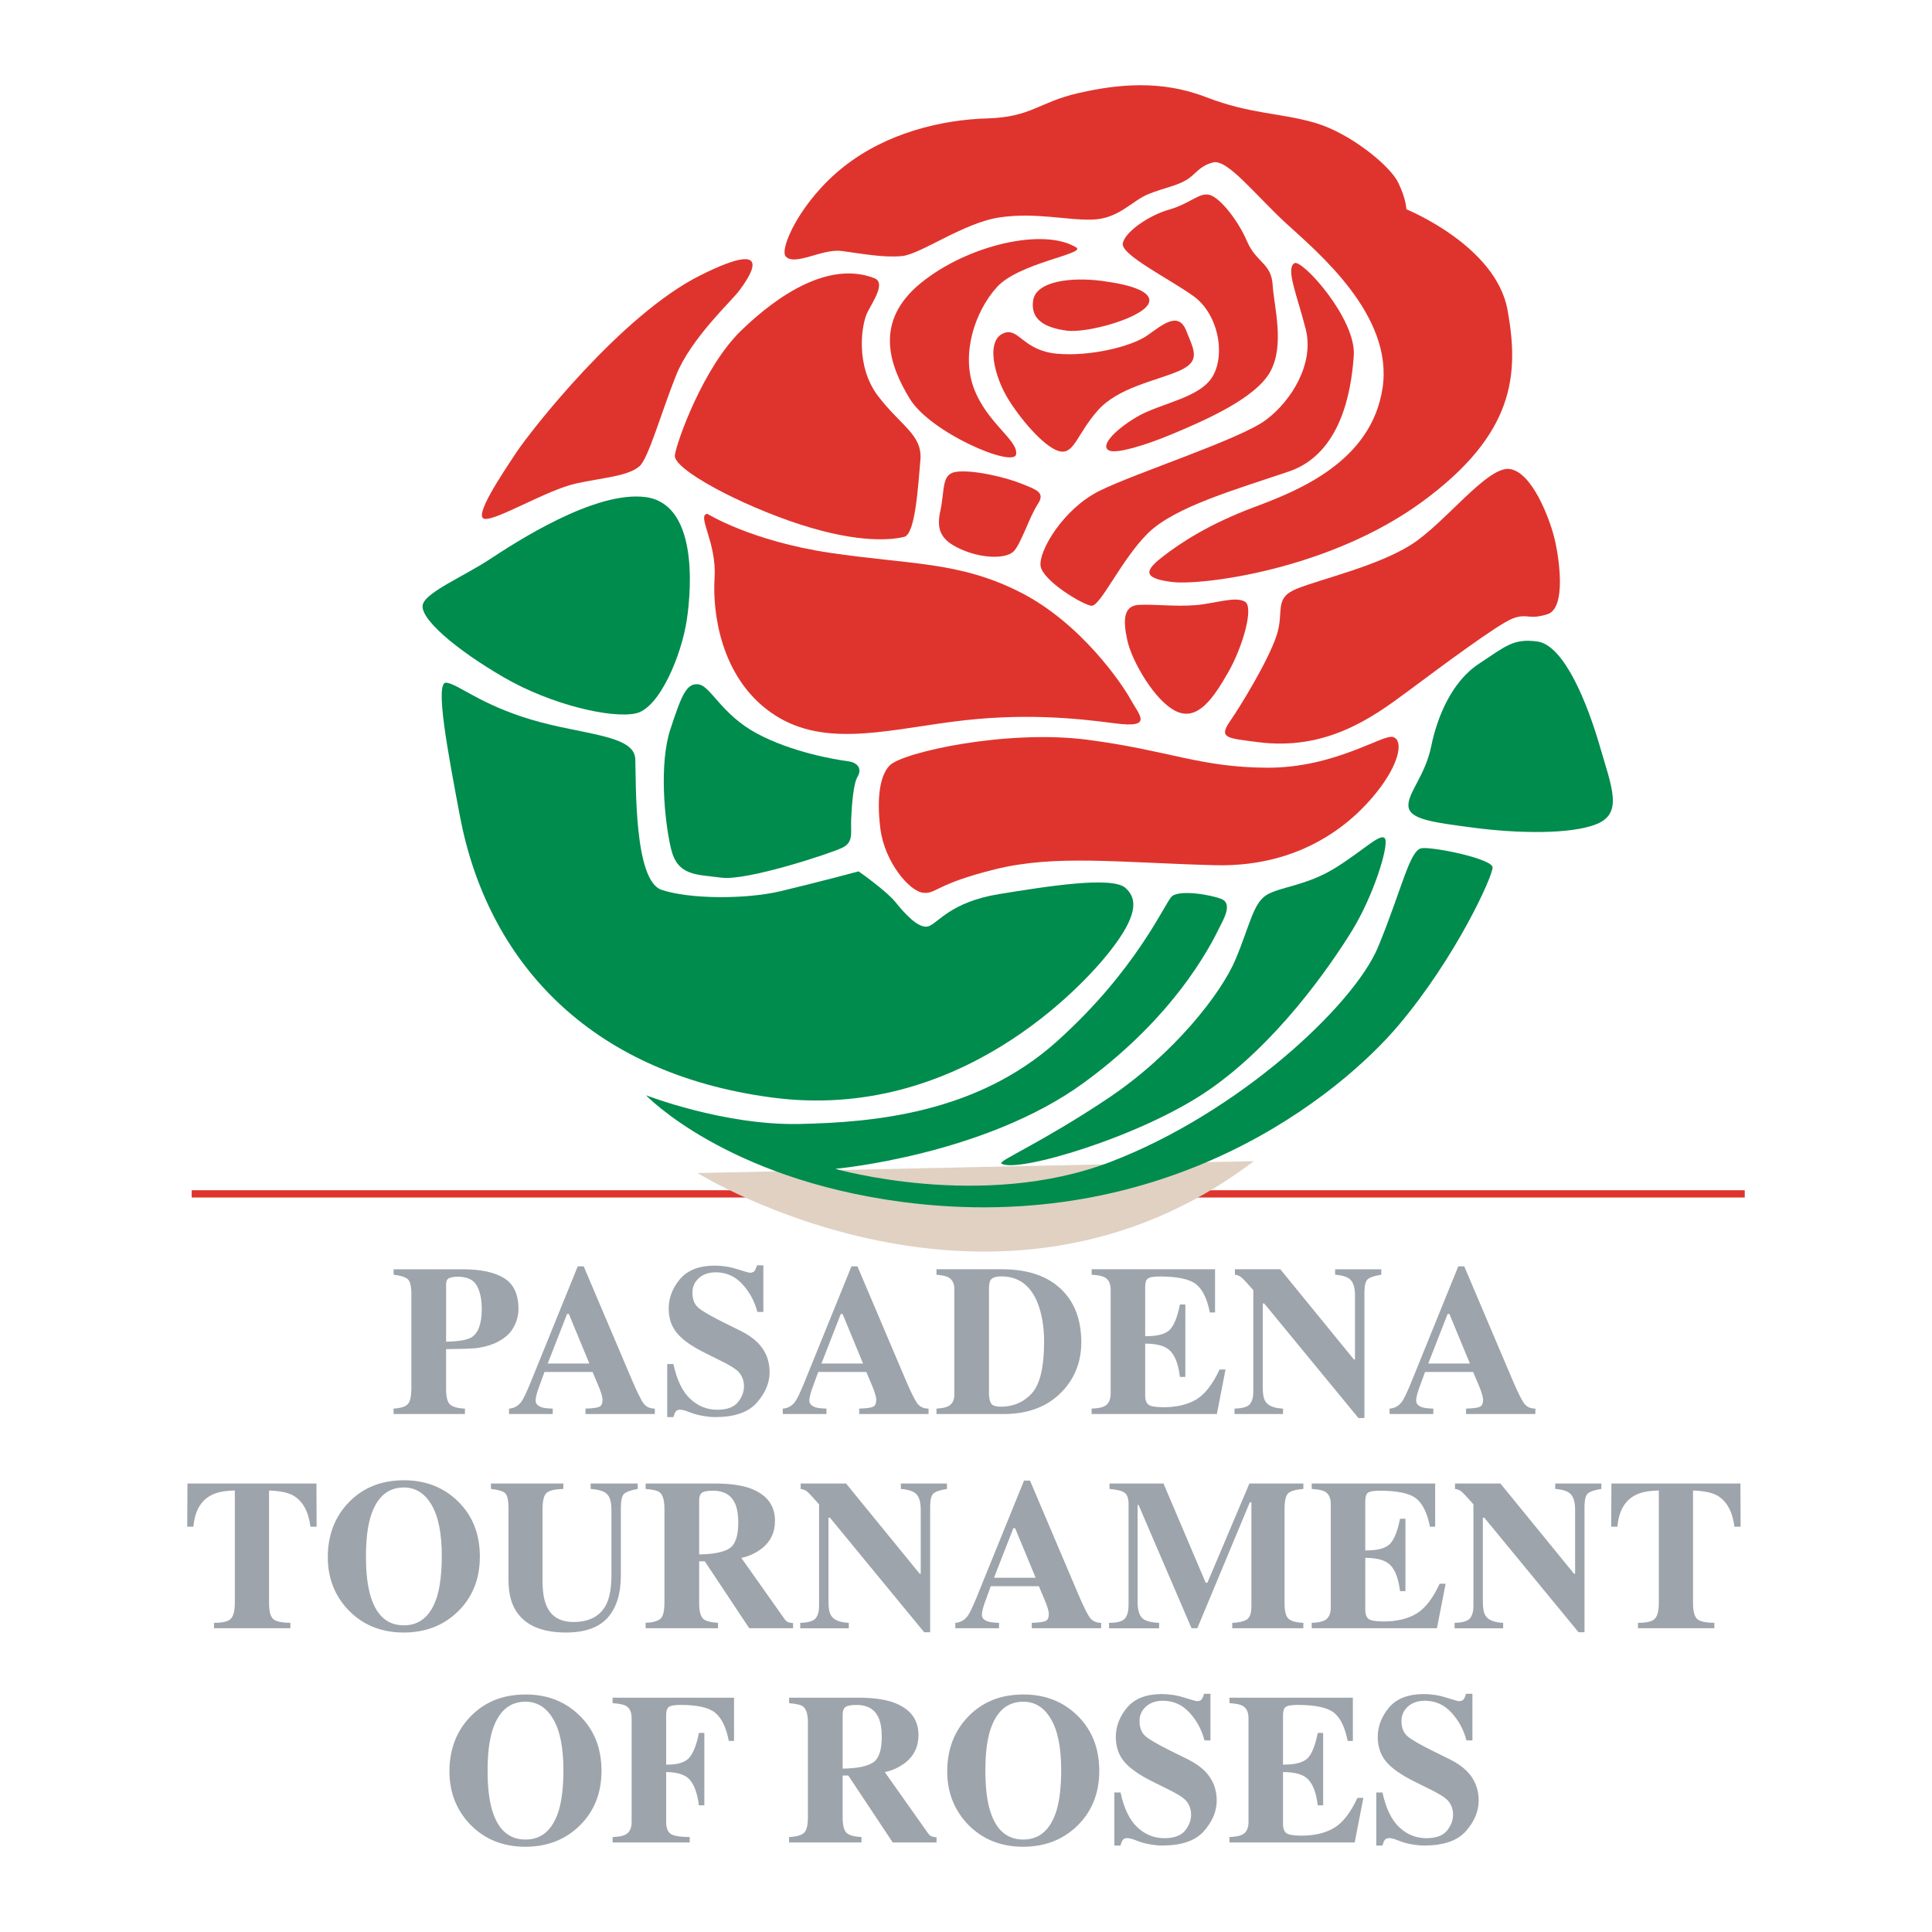
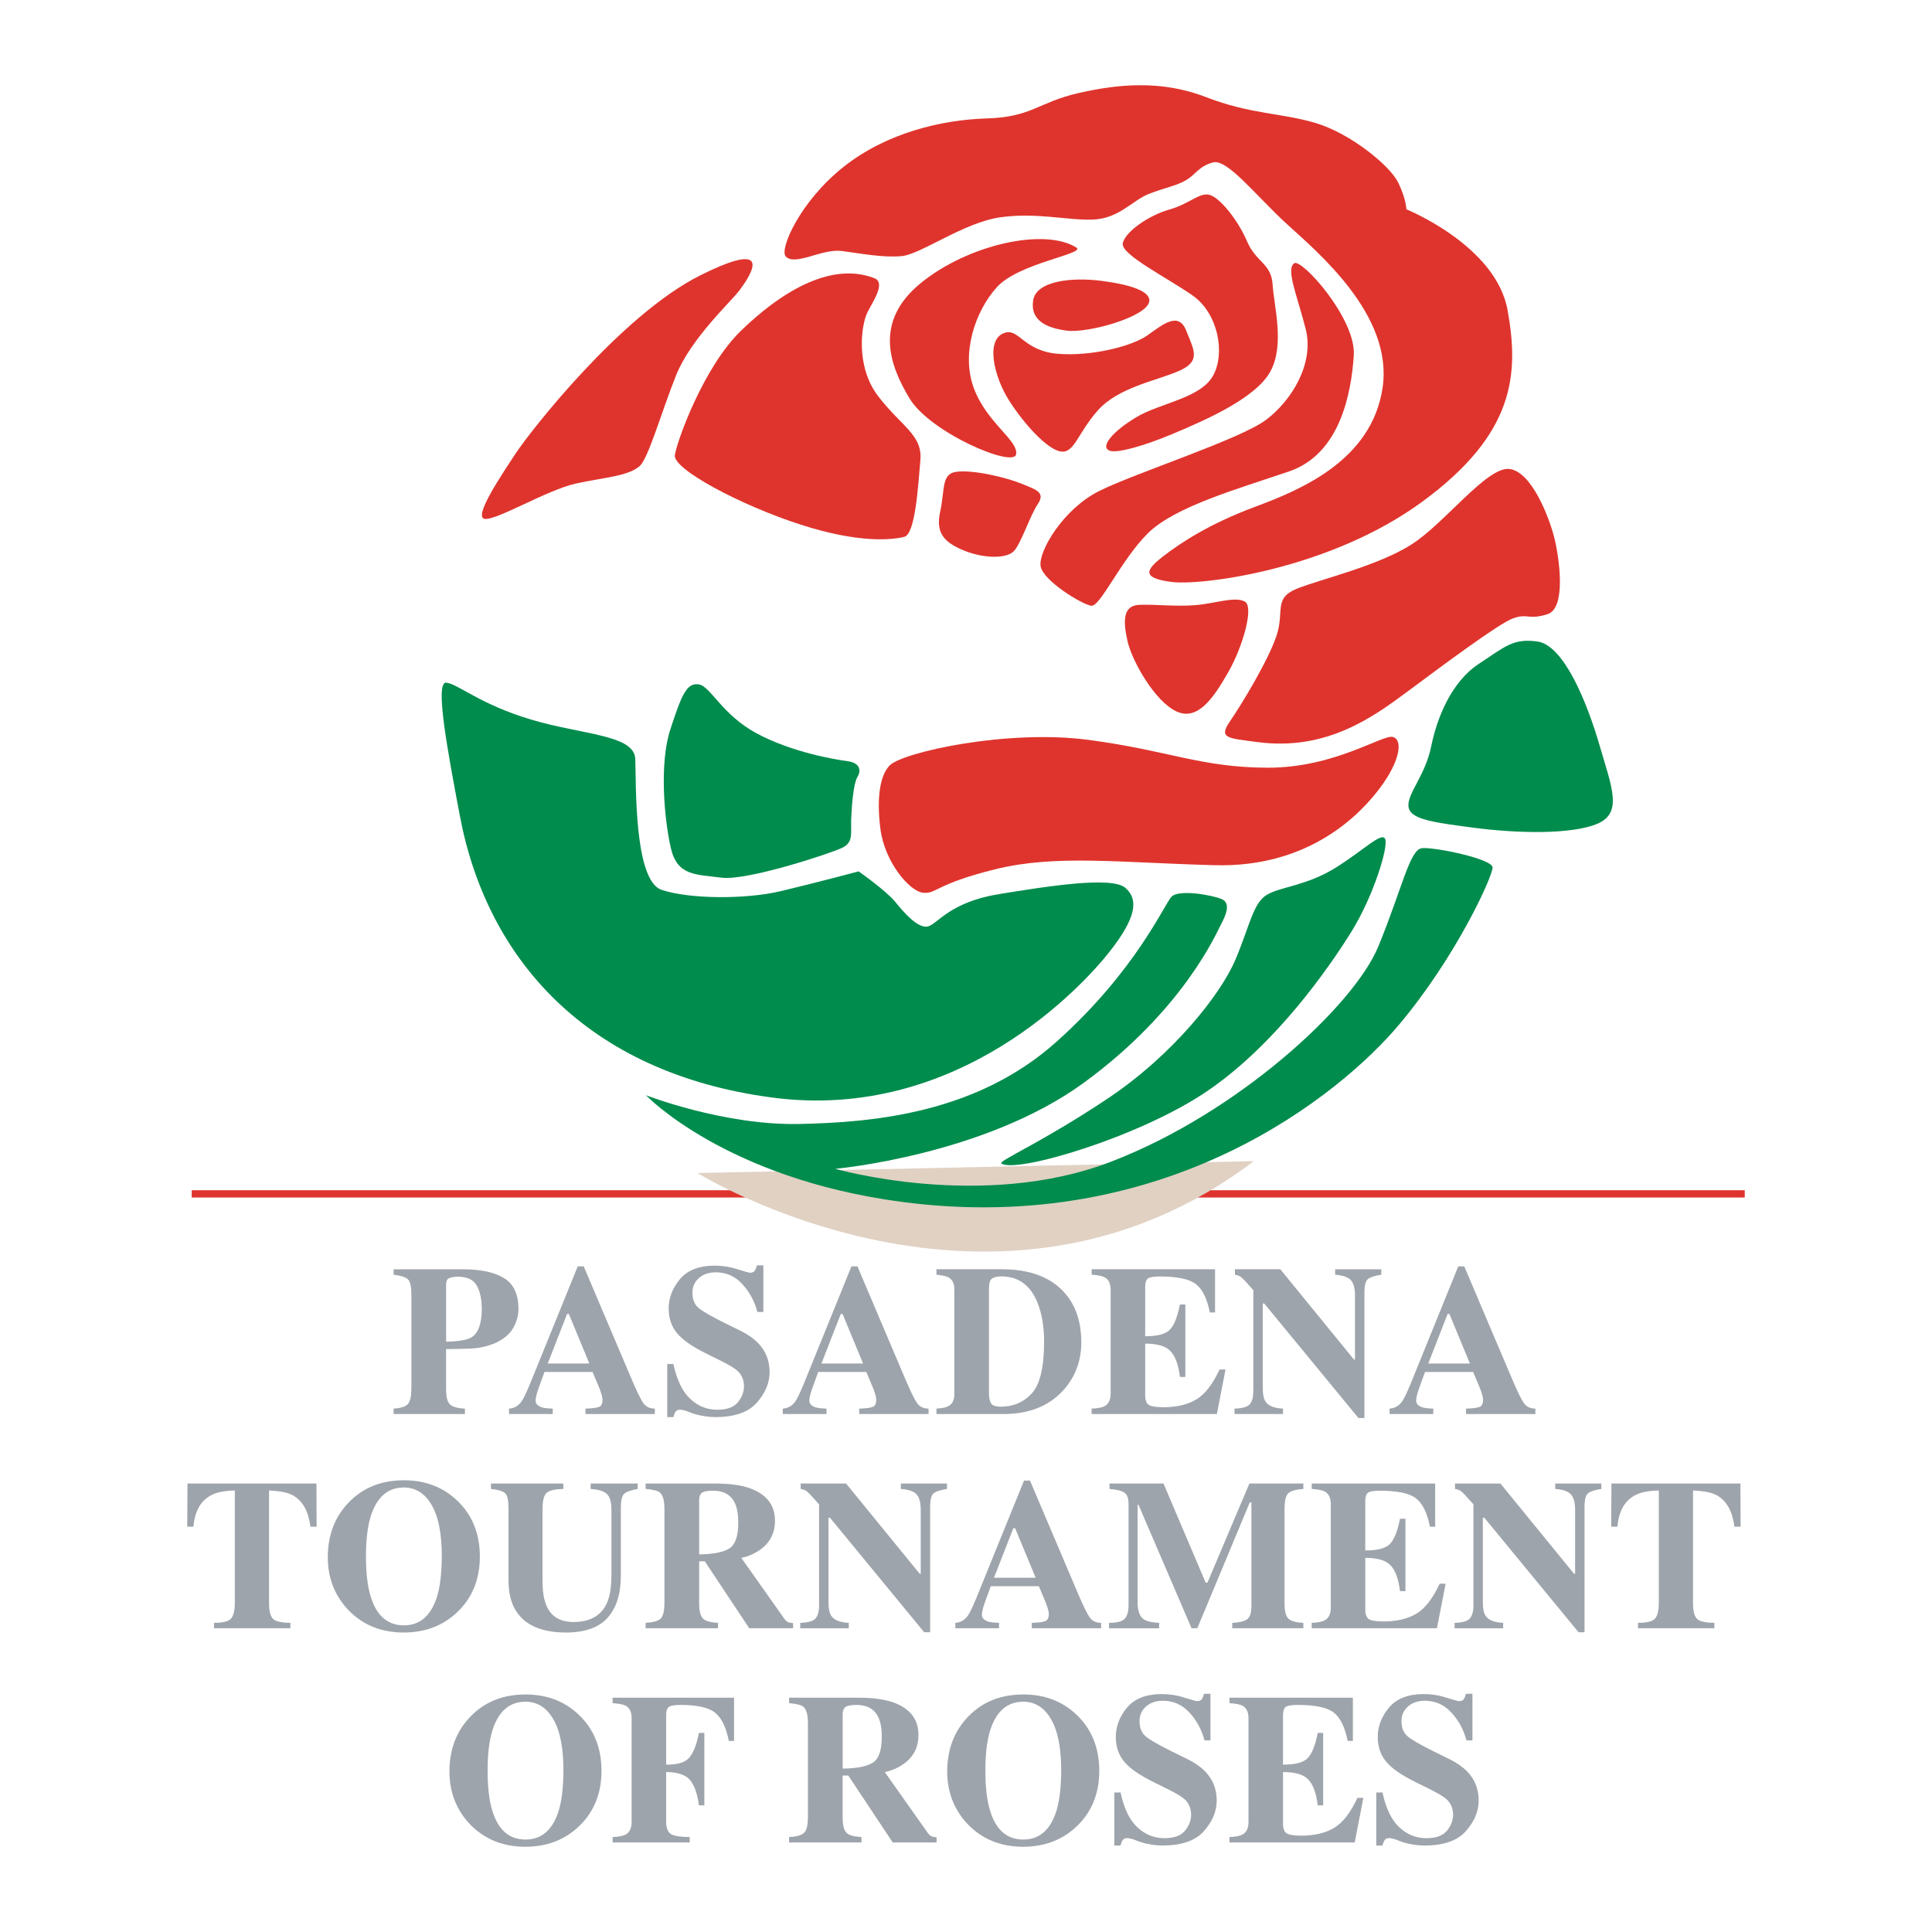
<svg xmlns="http://www.w3.org/2000/svg" version="1.0" id="Layer_1" x="0px" y="0px" width="192.756px" height="192.756px" viewBox="0 0 192.756 192.756" enable-background="new 0 0 192.756 192.756" xml:space="preserve">
  <g>
    <polygon fill-rule="evenodd" clip-rule="evenodd" fill="#FFFFFF" points="0,0 192.756,0 192.756,192.756 0,192.756 0,0  " />
    <line fill="none" stroke="#DF342D" stroke-width="0.724" stroke-miterlimit="2.613" x1="19.125" y1="119.113" x2="174.074" y2="119.113" />
    <path fill-rule="evenodd" clip-rule="evenodd" fill="#E0D1C3" d="M69.588,117.035c0,0,29.683,18.402,55.507-1.188L69.588,117.035   L69.588,117.035z" />
    <path fill-rule="evenodd" clip-rule="evenodd" fill="#9EA4AB" d="M47.054,133.42c0.668-0.43,1.002-1.357,1.013-2.787   c0-0.971-0.157-1.754-0.491-2.357c-0.323-0.596-0.949-0.889-1.878-0.898c-0.417,0-0.72,0.053-0.918,0.156   c-0.178,0.094-0.261,0.281-0.272,0.584v5.74C45.78,133.836,46.626,133.689,47.054,133.42L47.054,133.42z M39.269,140.537   c0.699-0.043,1.169-0.189,1.409-0.439s0.354-0.752,0.365-1.512v-9.447c0-0.803-0.115-1.303-0.365-1.521   c-0.24-0.209-0.71-0.355-1.409-0.439v-0.543h6.877c1.815,0,3.193,0.293,4.153,0.889c0.949,0.584,1.419,1.596,1.43,3.047   c0,0.699-0.188,1.355-0.564,1.982c-0.365,0.605-0.971,1.096-1.836,1.482c-0.647,0.26-1.294,0.418-1.942,0.48   c-0.646,0.053-1.607,0.072-2.88,0.084v3.986c0,0.781,0.126,1.293,0.397,1.543c0.261,0.24,0.751,0.377,1.482,0.408v0.541h-7.118   V140.537L39.269,140.537z M58.8,136.039l-2.046-4.947h-0.177l-1.931,4.947H58.8L58.8,136.039z M50.784,140.537   c0.512-0.031,0.919-0.262,1.242-0.699c0.198-0.273,0.48-0.867,0.866-1.797l4.749-11.697h0.595l4.769,11.229   c0.532,1.252,0.929,2.066,1.2,2.441c0.262,0.355,0.637,0.523,1.127,0.523v0.541h-6.918v-0.541c0.688-0.021,1.137-0.074,1.367-0.178   c0.219-0.084,0.323-0.314,0.333-0.689c0-0.166-0.052-0.416-0.166-0.762c-0.062-0.199-0.157-0.438-0.282-0.73l-0.543-1.293h-4.8   c-0.313,0.844-0.511,1.396-0.605,1.658c-0.188,0.543-0.282,0.939-0.282,1.199c0,0.303,0.198,0.521,0.616,0.668   c0.24,0.074,0.605,0.115,1.095,0.127v0.541h-4.362V140.537L50.784,140.537z M66.569,136.09h0.616   c0.344,1.586,0.897,2.746,1.68,3.475c0.772,0.723,1.659,1.076,2.671,1.086c0.97,0,1.659-0.24,2.077-0.74   c0.407-0.502,0.605-1.021,0.615-1.574c0-0.639-0.208-1.16-0.647-1.566c-0.281-0.262-0.855-0.607-1.721-1.033l-1.388-0.689   c-1.378-0.678-2.348-1.346-2.912-2.025c-0.563-0.668-0.845-1.49-0.845-2.473c0-1.045,0.365-2.014,1.117-2.922   c0.751-0.896,1.899-1.346,3.443-1.357c0.783,0,1.534,0.115,2.275,0.355c0.731,0.23,1.148,0.344,1.263,0.355   c0.229,0,0.386-0.062,0.49-0.199c0.084-0.135,0.157-0.312,0.219-0.541h0.637v4.654h-0.595c-0.282-1.076-0.782-2.006-1.513-2.787   c-0.71-0.773-1.576-1.158-2.619-1.17c-0.72,0-1.294,0.199-1.723,0.596c-0.417,0.385-0.625,0.855-0.625,1.43   c0,0.668,0.198,1.17,0.595,1.514c0.386,0.334,1.252,0.836,2.598,1.504l1.607,0.791c0.71,0.354,1.273,0.742,1.711,1.18   c0.793,0.803,1.19,1.785,1.19,2.943c0,1.074-0.428,2.086-1.284,3.059c-0.845,0.947-2.201,1.418-4.09,1.428   c-0.428,0-0.866-0.041-1.315-0.125c-0.438-0.074-0.866-0.188-1.304-0.365l-0.418-0.156c-0.094-0.021-0.188-0.041-0.281-0.062   c-0.083-0.021-0.157-0.031-0.229-0.031c-0.219,0-0.365,0.062-0.459,0.199c-0.084,0.123-0.157,0.303-0.219,0.541h-0.616V136.09   L66.569,136.09z M86.109,136.039l-2.045-4.947h-0.177l-1.931,4.947H86.109L86.109,136.039z M78.095,140.537   c0.511-0.031,0.918-0.262,1.242-0.699c0.198-0.273,0.48-0.867,0.866-1.797l4.748-11.697h0.595l4.769,11.229   c0.533,1.252,0.929,2.066,1.201,2.441c0.261,0.355,0.636,0.523,1.127,0.523v0.541h-6.919v-0.541   c0.688-0.021,1.138-0.074,1.367-0.178c0.219-0.084,0.324-0.314,0.334-0.689c0-0.166-0.052-0.416-0.167-0.762   c-0.062-0.199-0.157-0.438-0.282-0.73l-0.542-1.293h-4.801c-0.313,0.844-0.511,1.396-0.605,1.658   c-0.187,0.543-0.281,0.939-0.281,1.199c0,0.303,0.198,0.521,0.615,0.668c0.24,0.074,0.605,0.115,1.096,0.127v0.541h-4.362V140.537   L78.095,140.537z M93.43,140.537c0.532-0.031,0.918-0.105,1.158-0.23c0.418-0.209,0.626-0.596,0.626-1.18v-10.541   c0-0.541-0.198-0.918-0.595-1.146c-0.229-0.125-0.626-0.209-1.189-0.262v-0.543h6.532c2.632,0,4.635,0.699,6.034,2.109   c1.252,1.273,1.876,2.984,1.887,5.156c0,1.928-0.626,3.568-1.897,4.914c-1.42,1.502-3.352,2.254-5.805,2.264h-6.75V140.537   L93.43,140.537z M98.909,140.057c0.146,0.188,0.448,0.281,0.917,0.291c1.264,0,2.297-0.438,3.122-1.336   c0.813-0.896,1.221-2.607,1.221-5.154c0-1.504-0.221-2.797-0.659-3.893c-0.708-1.742-1.898-2.609-3.588-2.619   c-0.553,0-0.908,0.115-1.086,0.354c-0.104,0.146-0.157,0.439-0.168,0.887v10.521C98.689,139.545,98.763,139.857,98.909,140.057   L98.909,140.057z M108.912,141.078v-0.541c0.604-0.021,1.033-0.105,1.304-0.25c0.397-0.221,0.595-0.639,0.595-1.254v-10.34   c0-0.627-0.197-1.045-0.617-1.264c-0.229-0.127-0.656-0.211-1.281-0.252v-0.543h12.313v4.312h-0.522   c-0.27-1.379-0.729-2.318-1.387-2.83c-0.646-0.5-1.825-0.752-3.548-0.762c-0.646,0-1.066,0.062-1.253,0.209   c-0.168,0.127-0.252,0.387-0.261,0.803v4.947c1.21,0.01,2.035-0.209,2.473-0.658c0.428-0.457,0.753-1.293,0.991-2.504h0.542v7.223   h-0.542c-0.146-1.213-0.458-2.068-0.939-2.568c-0.458-0.5-1.292-0.752-2.524-0.752v5.176c0,0.449,0.115,0.752,0.345,0.93   c0.23,0.156,0.708,0.23,1.438,0.24c1.358,0,2.464-0.26,3.34-0.793c0.856-0.521,1.617-1.514,2.297-2.973h0.595l-0.865,4.443H108.912   L108.912,141.078z M123.167,140.537c0.792-0.021,1.304-0.168,1.533-0.449c0.23-0.281,0.344-0.699,0.344-1.252v-10.123   c-0.646-0.73-1.042-1.16-1.209-1.283c-0.146-0.127-0.355-0.211-0.628-0.252v-0.543h4.53l7.347,9.006h0.104v-6.355   c0-0.719-0.124-1.23-0.396-1.543c-0.261-0.312-0.783-0.5-1.586-0.564v-0.543h4.604v0.543c-0.669,0.105-1.117,0.252-1.348,0.449   c-0.219,0.188-0.324,0.605-0.333,1.262v12.588h-0.596l-9.401-11.428h-0.146v8.391c0,0.646,0.082,1.105,0.271,1.387   c0.281,0.438,0.864,0.668,1.752,0.711v0.541h-4.841V140.537L123.167,140.537z M146.652,136.039l-2.046-4.947h-0.177l-1.93,4.947   H146.652L146.652,136.039z M138.638,140.537c0.511-0.031,0.918-0.262,1.241-0.699c0.199-0.273,0.481-0.867,0.867-1.797   l4.747-11.697h0.595l4.77,11.229c0.531,1.252,0.929,2.066,1.199,2.441c0.263,0.355,0.639,0.523,1.128,0.523v0.541h-6.917v-0.541   c0.686-0.021,1.135-0.074,1.365-0.178c0.219-0.084,0.324-0.314,0.336-0.689c0-0.166-0.055-0.416-0.168-0.762   c-0.062-0.199-0.157-0.438-0.281-0.73l-0.544-1.293h-4.801c-0.313,0.844-0.511,1.396-0.605,1.658   c-0.187,0.543-0.281,0.939-0.281,1.199c0,0.303,0.197,0.521,0.617,0.668c0.239,0.074,0.604,0.115,1.095,0.127v0.541h-4.362V140.537   L138.638,140.537z M18.703,148.01H31.57l0.02,4.309h-0.615c-0.198-1.533-0.771-2.566-1.732-3.119   c-0.532-0.295-1.326-0.449-2.4-0.492v11.25c0,0.783,0.135,1.305,0.406,1.566c0.272,0.25,0.846,0.375,1.722,0.387v0.541h-7.618   v-0.541c0.834,0,1.389-0.127,1.659-0.387c0.271-0.262,0.407-0.783,0.417-1.566v-11.25c-1.043,0.02-1.836,0.178-2.399,0.492   c-1.022,0.553-1.597,1.586-1.733,3.119h-0.616L18.703,148.01L18.703,148.01z M43.598,159.311c0.313-1.021,0.469-2.357,0.48-4.029   c0-2.275-0.334-3.986-1.023-5.145c-0.667-1.148-1.585-1.721-2.755-1.732c-1.607,0-2.713,0.961-3.318,2.891   c-0.313,1.023-0.47,2.348-0.47,3.986c0,1.66,0.157,2.996,0.48,4.029c0.585,1.898,1.68,2.85,3.308,2.85   C41.896,162.16,42.992,161.209,43.598,159.311L43.598,159.311z M45.674,149.771c1.461,1.42,2.192,3.256,2.202,5.51   c0,2.244-0.73,4.08-2.202,5.512c-1.429,1.387-3.214,2.074-5.375,2.086c-2.275,0-4.132-0.762-5.583-2.285   c-1.335-1.43-2.003-3.162-2.014-5.197c0-2.232,0.699-4.07,2.108-5.521c1.419-1.459,3.246-2.189,5.489-2.189   C42.449,147.686,44.233,148.375,45.674,149.771L45.674,149.771z M56.203,148.01v0.541c-0.824,0.021-1.377,0.146-1.659,0.387   c-0.271,0.229-0.408,0.75-0.417,1.576v7.146c0,1.086,0.125,1.92,0.386,2.516c0.459,1.098,1.346,1.639,2.682,1.65   c1.639,0,2.745-0.607,3.329-1.828c0.313-0.668,0.47-1.598,0.479-2.807v-6.533c0-0.76-0.135-1.283-0.427-1.574   c-0.271-0.293-0.814-0.471-1.648-0.533v-0.541h4.696v0.541c-0.679,0.125-1.128,0.281-1.357,0.49   c-0.209,0.189-0.313,0.627-0.324,1.314v6.836c0,1.816-0.438,3.215-1.314,4.205c-0.877,0.982-2.254,1.471-4.133,1.482   c-2.453,0-4.132-0.73-5.041-2.201c-0.48-0.773-0.72-1.773-0.72-3.018v-7.146c0-0.803-0.104-1.307-0.323-1.525   c-0.209-0.207-0.679-0.354-1.43-0.438v-0.541H56.203L56.203,148.01z M64.412,161.91c0.72-0.033,1.209-0.168,1.482-0.408   c0.261-0.229,0.386-0.74,0.396-1.545v-9.443c0-0.826-0.156-1.357-0.469-1.619c-0.209-0.168-0.679-0.281-1.409-0.344v-0.541h6.877   c1.418,0,2.567,0.145,3.464,0.447c1.711,0.605,2.567,1.691,2.567,3.266c0,1.158-0.428,2.066-1.283,2.746   c-0.647,0.5-1.336,0.812-2.077,0.959l4.299,6.084c0.116,0.168,0.24,0.271,0.376,0.334c0.125,0.043,0.282,0.072,0.49,0.094v0.512   h-4.372l-4.435-6.678h-0.563v4.184c0,0.752,0.125,1.252,0.375,1.523c0.251,0.25,0.752,0.387,1.503,0.43v0.541h-7.221V161.91   L64.412,161.91z M72.749,154.5c0.606-0.377,0.908-1.232,0.908-2.59c0-0.824-0.114-1.471-0.344-1.961   c-0.397-0.814-1.117-1.223-2.17-1.223c-0.564,0-0.94,0.074-1.128,0.221c-0.167,0.137-0.25,0.365-0.26,0.699v5.438   C71.153,155.062,72.144,154.875,72.749,154.5L72.749,154.5z M79.841,161.91c0.793-0.021,1.304-0.168,1.534-0.449   c0.229-0.283,0.344-0.699,0.344-1.252v-10.123c-0.647-0.732-1.043-1.158-1.211-1.285c-0.146-0.125-0.354-0.207-0.626-0.25v-0.541   h4.529l7.347,9.004h0.104v-6.355c0-0.721-0.125-1.23-0.397-1.543c-0.261-0.314-0.782-0.502-1.586-0.564v-0.541h4.602v0.541   c-0.668,0.104-1.117,0.25-1.346,0.449c-0.219,0.188-0.324,0.604-0.333,1.264v12.584h-0.596l-9.402-11.428h-0.146v8.391   c0,0.648,0.084,1.105,0.271,1.389c0.282,0.438,0.867,0.668,1.753,0.711v0.541h-4.841V161.91L79.841,161.91z M103.326,157.41   l-2.047-4.945h-0.175l-1.933,4.945H103.326L103.326,157.41z M95.311,161.91c0.511-0.033,0.918-0.262,1.242-0.701   c0.198-0.27,0.48-0.865,0.866-1.795l4.748-11.697h0.595l4.771,11.229c0.532,1.252,0.928,2.066,1.199,2.441   c0.262,0.355,0.638,0.523,1.127,0.523v0.541h-6.918v-0.541c0.688-0.021,1.136-0.074,1.365-0.18   c0.219-0.082,0.325-0.312,0.336-0.688c0-0.168-0.053-0.418-0.168-0.762c-0.062-0.199-0.157-0.439-0.281-0.732l-0.544-1.293h-4.8   c-0.312,0.846-0.512,1.4-0.605,1.658c-0.188,0.545-0.281,0.939-0.281,1.201c0,0.303,0.198,0.521,0.615,0.668   c0.24,0.074,0.604,0.115,1.096,0.127v0.541h-4.362V161.91L95.311,161.91z M110.646,161.91c0.814,0,1.336-0.137,1.587-0.43   c0.238-0.281,0.355-0.699,0.364-1.271v-10.146c0-0.582-0.136-0.959-0.418-1.146c-0.271-0.189-0.762-0.303-1.482-0.365v-0.541h5.386   l4.206,9.893h0.177l4.186-9.893h5.384v0.541c-0.721,0.053-1.21,0.188-1.479,0.406c-0.263,0.209-0.387,0.723-0.398,1.557v9.443   c0,0.783,0.124,1.293,0.398,1.545c0.259,0.24,0.75,0.375,1.479,0.408v0.541h-7.094v-0.541c0.624-0.021,1.095-0.127,1.427-0.314   c0.314-0.188,0.471-0.605,0.482-1.264v-10.445h-0.157l-5.238,12.564h-0.575l-5.291-12.314h-0.093v9.674   c0,0.709,0.125,1.221,0.396,1.555c0.262,0.324,0.847,0.502,1.752,0.545v0.541h-4.997V161.91L110.646,161.91z M130.87,162.451   v-0.541c0.605-0.021,1.033-0.107,1.307-0.254c0.394-0.219,0.594-0.635,0.594-1.25v-10.344c0-0.625-0.2-1.043-0.616-1.262   c-0.229-0.125-0.656-0.207-1.284-0.25v-0.541h12.316v4.309h-0.522c-0.273-1.379-0.731-2.316-1.389-2.828   c-0.648-0.502-1.827-0.752-3.548-0.764c-0.648,0-1.064,0.064-1.253,0.211c-0.166,0.125-0.25,0.385-0.261,0.803v4.947   c1.21,0.01,2.035-0.209,2.473-0.658c0.43-0.459,0.751-1.293,0.992-2.504h0.543v7.221h-0.543c-0.146-1.209-0.46-2.066-0.938-2.566   c-0.46-0.502-1.296-0.752-2.526-0.752v5.176c0,0.449,0.115,0.752,0.343,0.93c0.23,0.156,0.712,0.229,1.442,0.24   c1.356,0,2.462-0.262,3.338-0.793c0.856-0.521,1.619-1.514,2.297-2.975h0.595l-0.867,4.445H130.87L130.87,162.451z M145.125,161.91   c0.795-0.021,1.307-0.168,1.534-0.449c0.23-0.283,0.346-0.699,0.346-1.252v-10.123c-0.646-0.732-1.044-1.158-1.212-1.285   c-0.146-0.125-0.354-0.207-0.625-0.25v-0.541h4.528l7.347,9.004h0.106v-6.355c0-0.721-0.128-1.23-0.398-1.543   c-0.261-0.314-0.783-0.502-1.586-0.564v-0.541h4.602v0.541c-0.668,0.104-1.117,0.25-1.346,0.449   c-0.219,0.188-0.322,0.604-0.334,1.264v12.584h-0.595l-9.403-11.428h-0.146v8.391c0,0.648,0.084,1.105,0.271,1.389   c0.283,0.438,0.867,0.668,1.755,0.711v0.541h-4.844V161.91L145.125,161.91z M160.773,148.01h12.868l0.021,4.309h-0.616   c-0.197-1.533-0.772-2.566-1.732-3.119c-0.531-0.295-1.327-0.449-2.4-0.492v11.25c0,0.783,0.135,1.305,0.407,1.566   c0.271,0.25,0.845,0.375,1.722,0.387v0.541h-7.619v-0.541c0.836,0,1.39-0.127,1.661-0.387c0.271-0.262,0.405-0.783,0.416-1.566   v-11.25c-1.044,0.02-1.836,0.178-2.4,0.492c-1.022,0.553-1.597,1.586-1.731,3.119h-0.617L160.773,148.01L160.773,148.01z    M55.734,180.682c0.313-1.021,0.469-2.357,0.48-4.029c0-2.273-0.334-3.986-1.023-5.143c-0.668-1.148-1.586-1.723-2.755-1.732   c-1.607,0-2.713,0.961-3.318,2.889c-0.312,1.025-0.47,2.35-0.47,3.986c0,1.66,0.157,2.996,0.48,4.029   c0.585,1.9,1.68,2.85,3.308,2.85C54.034,183.531,55.128,182.582,55.734,180.682L55.734,180.682z M57.811,171.145   c1.461,1.418,2.192,3.254,2.202,5.508c0,2.246-0.73,4.082-2.202,5.512c-1.429,1.389-3.214,2.076-5.375,2.088   c-2.275,0-4.132-0.764-5.583-2.285c-1.335-1.432-2.003-3.164-2.014-5.199c0-2.232,0.7-4.07,2.108-5.518   c1.419-1.463,3.247-2.193,5.489-2.193C54.586,169.057,56.371,169.744,57.811,171.145L57.811,171.145z M61.119,183.281   c0.605-0.021,1.033-0.104,1.305-0.25c0.396-0.219,0.594-0.637,0.594-1.252v-10.342c0-0.617-0.188-1.033-0.584-1.254   c-0.23-0.125-0.668-0.209-1.315-0.26v-0.545h12.116v4.312h-0.521c-0.262-1.326-0.7-2.254-1.335-2.787   c-0.626-0.533-1.774-0.795-3.465-0.803c-0.626,0-1.022,0.072-1.2,0.219c-0.167,0.135-0.25,0.396-0.25,0.791v4.947   c1.148,0.021,1.92-0.219,2.337-0.73c0.407-0.5,0.709-1.303,0.929-2.432h0.543v7.223h-0.543c-0.146-1.146-0.438-1.984-0.887-2.525   c-0.438-0.521-1.231-0.783-2.379-0.795v4.98c0,0.656,0.188,1.074,0.574,1.262c0.386,0.166,0.97,0.24,1.774,0.24v0.541h-7.691   V183.281L61.119,183.281z M78.729,183.281c0.719-0.031,1.21-0.166,1.481-0.408c0.26-0.229,0.386-0.74,0.396-1.543v-9.445   c0-0.824-0.156-1.357-0.47-1.617c-0.208-0.166-0.679-0.281-1.408-0.344v-0.545h6.876c1.42,0,2.566,0.146,3.465,0.449   c1.711,0.607,2.567,1.691,2.567,3.268c0,1.158-0.428,2.066-1.283,2.744c-0.648,0.502-1.336,0.812-2.077,0.959l4.299,6.086   c0.115,0.166,0.24,0.27,0.376,0.334c0.125,0.041,0.281,0.072,0.49,0.094v0.51h-4.372l-4.435-6.678h-0.563v4.186   c0,0.752,0.125,1.252,0.375,1.523c0.25,0.25,0.75,0.385,1.503,0.428v0.541h-7.221V183.281L78.729,183.281z M87.066,175.871   c0.606-0.375,0.908-1.23,0.908-2.586c0-0.826-0.115-1.475-0.344-1.963c-0.396-0.814-1.117-1.221-2.171-1.221   c-0.563,0-0.939,0.072-1.127,0.219c-0.167,0.135-0.25,0.365-0.26,0.699v5.436C85.471,176.434,86.461,176.246,87.066,175.871   L87.066,175.871z M105.397,180.682c0.313-1.021,0.471-2.357,0.479-4.029c0-2.273-0.334-3.986-1.023-5.143   c-0.668-1.148-1.584-1.723-2.753-1.732c-1.607,0-2.715,0.961-3.32,2.889c-0.312,1.025-0.469,2.35-0.469,3.986   c0,1.66,0.156,2.996,0.48,4.029c0.584,1.9,1.681,2.85,3.309,2.85C103.696,183.531,104.791,182.582,105.397,180.682L105.397,180.682   z M107.475,171.145c1.46,1.418,2.19,3.254,2.201,5.508c0,2.246-0.73,4.082-2.201,5.512c-1.432,1.389-3.214,2.076-5.374,2.088   c-2.276,0-4.134-0.764-5.583-2.285c-1.336-1.432-2.004-3.164-2.015-5.199c0-2.232,0.699-4.07,2.108-5.518   c1.418-1.463,3.245-2.193,5.49-2.193C104.249,169.057,106.034,169.744,107.475,171.145L107.475,171.145z M111.18,178.834h0.615   c0.345,1.586,0.896,2.746,1.681,3.477c0.771,0.721,1.657,1.074,2.671,1.086c0.971,0,1.658-0.242,2.076-0.742   c0.407-0.502,0.604-1.021,0.615-1.574c0-0.639-0.208-1.16-0.646-1.566c-0.28-0.262-0.855-0.605-1.723-1.033l-1.387-0.688   c-1.379-0.68-2.348-1.348-2.912-2.025c-0.563-0.67-0.845-1.492-0.845-2.475c0-1.043,0.365-2.014,1.117-2.922   c0.75-0.896,1.898-1.346,3.442-1.355c0.783,0,1.533,0.115,2.274,0.355c0.731,0.229,1.149,0.344,1.263,0.354   c0.23,0,0.387-0.062,0.491-0.199c0.084-0.135,0.156-0.312,0.22-0.541h0.636v4.654h-0.595c-0.28-1.076-0.781-2.004-1.514-2.787   c-0.709-0.771-1.574-1.158-2.618-1.168c-0.719,0-1.295,0.199-1.724,0.594c-0.416,0.387-0.624,0.855-0.624,1.43   c0,0.668,0.197,1.17,0.596,1.514c0.384,0.334,1.252,0.836,2.597,1.504l1.608,0.791c0.708,0.355,1.272,0.742,1.712,1.18   c0.792,0.803,1.188,1.785,1.188,2.943c0,1.076-0.429,2.088-1.283,3.059c-0.847,0.949-2.201,1.418-4.093,1.43   c-0.427,0-0.865-0.043-1.313-0.125c-0.438-0.072-0.865-0.188-1.304-0.367l-0.42-0.156c-0.093-0.021-0.186-0.041-0.281-0.062   c-0.083-0.02-0.156-0.031-0.229-0.031c-0.219,0-0.365,0.064-0.458,0.199c-0.082,0.123-0.157,0.303-0.219,0.543h-0.615V178.834   L111.18,178.834z M122.664,183.822v-0.541c0.605-0.021,1.032-0.104,1.303-0.25c0.398-0.219,0.596-0.637,0.596-1.252v-10.342   c0-0.627-0.197-1.045-0.616-1.264c-0.228-0.125-0.658-0.209-1.282-0.25v-0.545h12.312v4.312h-0.522   c-0.27-1.377-0.729-2.318-1.387-2.83c-0.646-0.5-1.825-0.752-3.548-0.76c-0.646,0-1.064,0.061-1.253,0.207   c-0.168,0.127-0.249,0.387-0.261,0.803v4.947c1.21,0.01,2.035-0.209,2.474-0.656c0.427-0.459,0.752-1.295,0.992-2.506h0.541v7.223   h-0.541c-0.146-1.211-0.46-2.066-0.941-2.568c-0.458-0.5-1.292-0.752-2.524-0.752v5.178c0,0.449,0.115,0.75,0.346,0.928   c0.229,0.158,0.708,0.23,1.438,0.242c1.358,0,2.464-0.262,3.341-0.795c0.855-0.521,1.616-1.514,2.296-2.973h0.595l-0.865,4.443   H122.664L122.664,183.822z M137.314,178.834h0.615c0.346,1.586,0.898,2.746,1.682,3.477c0.771,0.721,1.658,1.074,2.67,1.086   c0.971,0,1.66-0.242,2.077-0.742c0.408-0.502,0.605-1.021,0.616-1.574c0-0.639-0.208-1.16-0.646-1.566   c-0.283-0.262-0.858-0.605-1.724-1.033l-1.387-0.688c-1.378-0.68-2.35-1.348-2.913-2.025c-0.562-0.67-0.846-1.492-0.846-2.475   c0-1.043,0.367-2.014,1.117-2.922c0.751-0.896,1.9-1.346,3.444-1.355c0.781,0,1.533,0.115,2.274,0.355   c0.73,0.229,1.148,0.344,1.264,0.354c0.229,0,0.387-0.062,0.488-0.199c0.084-0.135,0.157-0.312,0.22-0.541h0.639v4.654h-0.595   c-0.281-1.076-0.784-2.004-1.516-2.787c-0.708-0.771-1.573-1.158-2.617-1.168c-0.721,0-1.296,0.199-1.723,0.594   c-0.417,0.387-0.626,0.855-0.626,1.43c0,0.668,0.198,1.17,0.595,1.514c0.385,0.334,1.252,0.836,2.597,1.504l1.608,0.791   c0.71,0.355,1.272,0.742,1.713,1.18c0.793,0.803,1.188,1.785,1.188,2.943c0,1.076-0.427,2.088-1.281,3.059   c-0.847,0.949-2.203,1.418-4.093,1.43c-0.427,0-0.864-0.043-1.313-0.125c-0.438-0.072-0.867-0.188-1.305-0.367l-0.418-0.156   c-0.094-0.021-0.187-0.041-0.281-0.062c-0.084-0.02-0.157-0.031-0.23-0.031c-0.219,0-0.365,0.064-0.46,0.199   c-0.082,0.123-0.155,0.303-0.219,0.543h-0.615V178.834L137.314,178.834z" />
    <path fill-rule="evenodd" clip-rule="evenodd" fill="#DF342D" d="M78.396,25.592c-0.67-0.71,1.44-5.521,5.772-8.949   c4.33-3.428,9.864-4.7,14.308-4.828c4.449-0.13,5.128-1.61,9.082-2.519c3.949-0.907,8.29-1.338,12.762,0.392   s7.399,1.544,10.907,2.576c3.508,1.033,7.449,4.264,8.267,5.941c0.815,1.679,0.819,2.677,0.819,2.677s8.921,3.601,10.093,10.037   c1.169,6.434,0.734,12.373-8.526,19.15c-9.262,6.779-22.02,8.383-25.013,7.989c-2.994-0.392-2.568-1.193-0.84-2.535   c1.727-1.346,4.61-3.249,9.137-4.939c4.528-1.688,11.682-4.602,12.776-11.882c1.096-7.279-6.511-13.563-9.597-16.394   c-3.083-2.833-5.892-6.485-7.325-6.102c-1.429,0.383-1.706,1.203-2.71,1.783c-1.004,0.583-2.092,0.727-3.716,1.369   c-1.621,0.643-2.966,2.466-5.572,2.55c-2.608,0.086-5.689-0.748-9.279-0.219c-3.589,0.526-7.879,3.674-9.739,3.858   c-1.859,0.183-4.082-0.25-6.028-0.507C82.029,24.787,79.318,26.57,78.396,25.592L78.396,25.592z" />
    <path fill-rule="evenodd" clip-rule="evenodd" fill="#008C4D" d="M64.449,109.273c0,0,7.788,3.025,15.29,2.867   c7.504-0.154,17.719-1.096,25.653-8.191c7.937-7.094,10.764-13.719,11.487-14.48c0.726-0.761,3.998-0.186,5.002,0.23   c1.007,0.418,0.347,1.76-0.078,2.561c-0.428,0.8-3.721,8.504-13.664,15.762c-9.944,7.26-24.798,8.592-24.798,8.592   s14.632,4.207,27.426-0.68c12.791-4.885,24.33-15.645,26.732-21.469c2.402-5.822,3.139-9.723,4.377-9.845   c1.241-0.122,7.016,1.064,7.038,1.924c0.025,0.86-3.633,8.944-9.389,15.756c-5.754,6.807-23.013,21.1-49.506,17.619   C72.357,117.594,64.449,109.273,64.449,109.273L64.449,109.273z" />
    <path fill-rule="evenodd" clip-rule="evenodd" fill="#008C4D" d="M99.907,116.076c-0.336-0.25,3.97-2.047,10.586-6.459   c6.614-4.414,11.348-10.5,12.772-13.884c1.424-3.38,1.76-5.62,3.104-6.443c1.346-0.821,3.952-0.909,6.812-2.672   c2.86-1.769,4.672-3.67,5.019-2.911c0.343,0.76-1.163,5.702-3.379,9.263c-2.214,3.565-7.476,11.154-14.282,15.826   C113.731,113.469,101.276,117.113,99.907,116.076L99.907,116.076z" />
    <path fill-rule="evenodd" clip-rule="evenodd" fill="#008C4D" d="M44.531,68.11c1.234,0.163,3.34,2.154,8.454,3.682   c5.112,1.529,10.306,1.496,10.398,3.937c0.09,2.438-0.143,12.115,2.618,13.048c2.759,0.935,8.403,0.964,11.886,0.135   c3.482-0.825,7.775-1.975,7.775-1.975s2.762,1.933,3.664,3.052c0.899,1.115,2.336,2.732,3.297,2.431   c0.961-0.303,2.196-2.424,7.045-3.214c4.852-0.791,11.262-1.802,12.61-0.626c1.349,1.177,1.075,2.997-1.566,6.361   c-2.641,3.364-15.072,17.006-33.632,14.567c-18.562-2.439-28.503-13.866-31.193-28.084C44.698,75.126,43.334,67.953,44.531,68.11   L44.531,68.11z" />
    <path fill-rule="evenodd" clip-rule="evenodd" fill="#008C4D" d="M69.693,68.278c1.205,0.158,2.294,3.014,5.825,4.905   c3.533,1.893,7.851,2.603,9.048,2.761c1.197,0.157,1.392,0.895,0.988,1.557c-0.404,0.659-0.57,2.78-0.632,4.2   c-0.059,1.42,0.263,2.318-0.889,2.88c-1.155,0.562-9.506,3.318-12.049,2.984c-2.546-0.334-4.405-0.15-5.052-2.948   c-0.649-2.798-1.174-8.435-0.05-11.855C68.007,69.34,68.496,68.121,69.693,68.278L69.693,68.278z" />
    <path fill-rule="evenodd" clip-rule="evenodd" fill="#DF342D" d="M88.779,76.353c1.333-1.311,11.687-3.603,19.769-2.541   c8.082,1.062,11.186,2.756,17.897,2.782c6.713,0.026,11.494-3.342,12.519-3.066c1.028,0.279,0.715,2.378-1.206,4.981   c-1.916,2.603-7.013,8.073-16.591,7.812c-9.575-0.257-15.861-1.084-21.887,0.409c-6.024,1.491-5.872,2.509-7.221,2.333   c-1.346-0.177-3.812-3.07-4.227-6.408C87.419,79.315,87.885,77.236,88.779,76.353L88.779,76.353z" />
    <path fill-rule="evenodd" clip-rule="evenodd" fill="#008C4D" d="M153.371,64c2.693,0.354,5.016,6.229,6.224,10.385   c1.206,4.156,2.348,6.731-0.259,7.815c-2.606,1.086-8.078,0.938-12.27,0.387c-4.19-0.551-6.436-0.847-6.545-2.145   c-0.109-1.302,1.681-3.063,2.271-5.983c0.595-2.92,2.039-6.443,4.749-8.227C150.251,64.447,150.977,63.686,153.371,64L153.371,64z" />
    <path fill-rule="evenodd" clip-rule="evenodd" fill="#DF342D" d="M150.614,46.792c2.245,0.295,3.988,4.952,4.461,6.868   c0.479,1.92,1.237,7.016-0.685,7.619c-1.922,0.604-1.969-0.115-3.418,0.409c-1.455,0.522-7.129,4.772-10.564,7.321   c-3.435,2.544-8.067,5.934-14.952,5.028c-2.993-0.395-3.913-0.371-2.741-2.073c1.172-1.701,3.813-6.067,4.64-8.527   c0.828-2.46-0.351-3.758,2.084-4.722c2.434-0.966,7.969-2.238,11.341-4.364C144.15,52.224,148.37,46.496,150.614,46.792   L150.614,46.792z" />
    <path fill-rule="evenodd" clip-rule="evenodd" fill="#DF342D" d="M124.204,60.025c0.931,0.527-0.223,4.539-1.672,7.06   c-1.445,2.524-3.022,4.886-5.165,3.89c-2.14-0.993-4.436-5.007-4.888-7.065c-0.457-2.059-0.395-3.479,1.146-3.561   c1.537-0.083,3.633,0.191,5.641,0.026C121.276,60.211,123.221,59.466,124.204,60.025L124.204,60.025z" />
-     <path fill-rule="evenodd" clip-rule="evenodd" fill="#DF342D" d="M70.57,51.262c0,0,4.326,2.708,12.236,3.893   c7.914,1.181,12.85,0.833,18.949,3.917c6.102,3.086,10.219,9.195,11.057,10.732c0.837,1.539,2.316,2.875-1.574,2.363   c-3.892-0.513-9.302-1.078-16.313-0.146c-7.008,0.936-13.053,2.566-18.021-0.942c-4.967-3.508-5.838-9.903-5.611-13.442   C71.519,54.098,69.482,51.404,70.57,51.262L70.57,51.262z" />
-     <path fill-rule="evenodd" clip-rule="evenodd" fill="#008C4D" d="M42.206,60.238c0.46-1.23,4.075-2.747,6.613-4.412   c2.542-1.665,10.501-6.901,15.59-6.231c5.09,0.668,4.64,8.747,4.114,12.247c-0.526,3.499-2.695,8.783-5.065,9.327   c-2.373,0.545-8.424-0.822-13.198-3.592C45.487,64.811,41.696,61.598,42.206,60.238L42.206,60.238z" />
    <path fill-rule="evenodd" clip-rule="evenodd" fill="#DF342D" d="M63.805,46.516c-1.193,1.012-3.524,1.108-6.366,1.732   c-2.842,0.628-7.879,3.678-9.077,3.521c-1.197-0.159,1.741-4.484,3.127-6.587c1.383-2.101,10.461-13.757,18.382-17.712   c7.921-3.955,4.663,0.469,3.896,1.511c-0.767,1.041-4.842,4.788-6.308,8.451C65.992,41.093,64.679,45.775,63.805,46.516   L63.805,46.516z" />
    <path fill-rule="evenodd" clip-rule="evenodd" fill="#DF342D" d="M87.229,27.753c1.127,0.436-0.016,2.139-0.653,3.342   c-0.639,1.199-1.271,5.399,1.024,8.414c2.295,3.014,4.457,3.868,4.227,6.408c-0.228,2.539-0.496,7.357-1.605,7.642   c-1.112,0.281-4.38,0.708-10.35-1.219c-5.967-1.927-12.752-5.53-12.542-6.93c0.21-1.4,2.843-8.763,6.596-12.411   C77.679,29.354,82.758,26.025,87.229,27.753L87.229,27.753z" />
    <path fill-rule="evenodd" clip-rule="evenodd" fill="#DF342D" d="M95.313,47.089c1.602-0.275,4.962,0.509,6.545,1.146   c1.584,0.635,2.462,0.894,1.674,2.075c-0.789,1.183-1.661,3.924-2.384,4.683c-0.727,0.763-3.013,0.747-5.023-0.087   c-2.011-0.836-2.783-1.794-2.32-3.875C94.272,48.953,93.904,47.333,95.313,47.089L95.313,47.089z" />
    <path fill-rule="evenodd" clip-rule="evenodd" fill="#DF342D" d="M129.125,26.264c0.723-0.509,6.19,5.527,5.942,9.207   s-1.323,9.819-6.472,11.568c-5.147,1.752-11.361,3.505-14.051,6.147c-2.685,2.646-4.77,7.368-5.667,7.25   c-0.9-0.117-4.817-2.488-5.054-3.946c-0.241-1.458,2.23-5.704,5.858-7.511c3.631-1.807,14.055-5.149,16.635-7.093   c2.585-1.946,4.818-5.649,3.957-9.044C129.409,29.443,128.271,26.868,129.125,26.264L129.125,26.264z" />
    <path fill-rule="evenodd" clip-rule="evenodd" fill="#DF342D" d="M107.381,24.692c1.008,0.626-5.726,1.531-7.919,3.955   c-2.198,2.424-3.599,6.664-2.287,10.123c1.312,3.453,4.415,5.149,4.205,6.549s-8.534-2.123-10.614-5.538   c-2.083-3.415-3.568-7.748,1.126-11.559C96.584,24.415,104.169,22.699,107.381,24.692L107.381,24.692z" />
    <path fill-rule="evenodd" clip-rule="evenodd" fill="#DF342D" d="M114.662,30.075c-0.234,1.541-6.128,3.19-8.223,2.915   c-2.096-0.276-3.66-1.051-3.363-3.012c0.294-1.96,3.863-2.347,6.858-1.953C112.928,28.417,114.808,29.095,114.662,30.075   L114.662,30.075z" />
    <path fill-rule="evenodd" clip-rule="evenodd" fill="#DF342D" d="M100.305,33.185c1.365-0.385,1.865,1.814,5.178,2.108   c3.313,0.292,7.438-0.735,8.973-1.82c1.539-1.083,3.116-2.445,3.891-0.487c0.773,1.956,1.525,3.055-0.76,4.039   c-2.285,0.985-6.047,1.633-8.071,3.937c-2.025,2.303-2.321,4.264-3.665,4.086c-1.351-0.177-3.706-2.771-5.188-5.109   C99.182,37.606,98.231,33.769,100.305,33.185L100.305,33.185z" />
    <path fill-rule="evenodd" clip-rule="evenodd" fill="#DF342D" d="M110.745,44.978c-1.088-0.356,0.292-1.96,2.642-3.364   c2.349-1.406,6.386-1.873,7.642-4.136c1.256-2.26,0.477-6.219-2.008-7.973s-7.169-4.083-7.001-5.204   c0.167-1.121,2.559-2.805,4.628-3.39c2.074-0.584,3.011-1.745,4.038-1.467c1.025,0.279,2.827,2.513,3.73,4.63   c0.901,2.119,2.42,2.174,2.555,4.335c0.132,2.157,1.234,6.014-0.237,8.675c-1.467,2.663-6.528,4.854-9.624,6.158   C114.012,44.551,111.47,45.217,110.745,44.978L110.745,44.978z" />
  </g>
</svg>